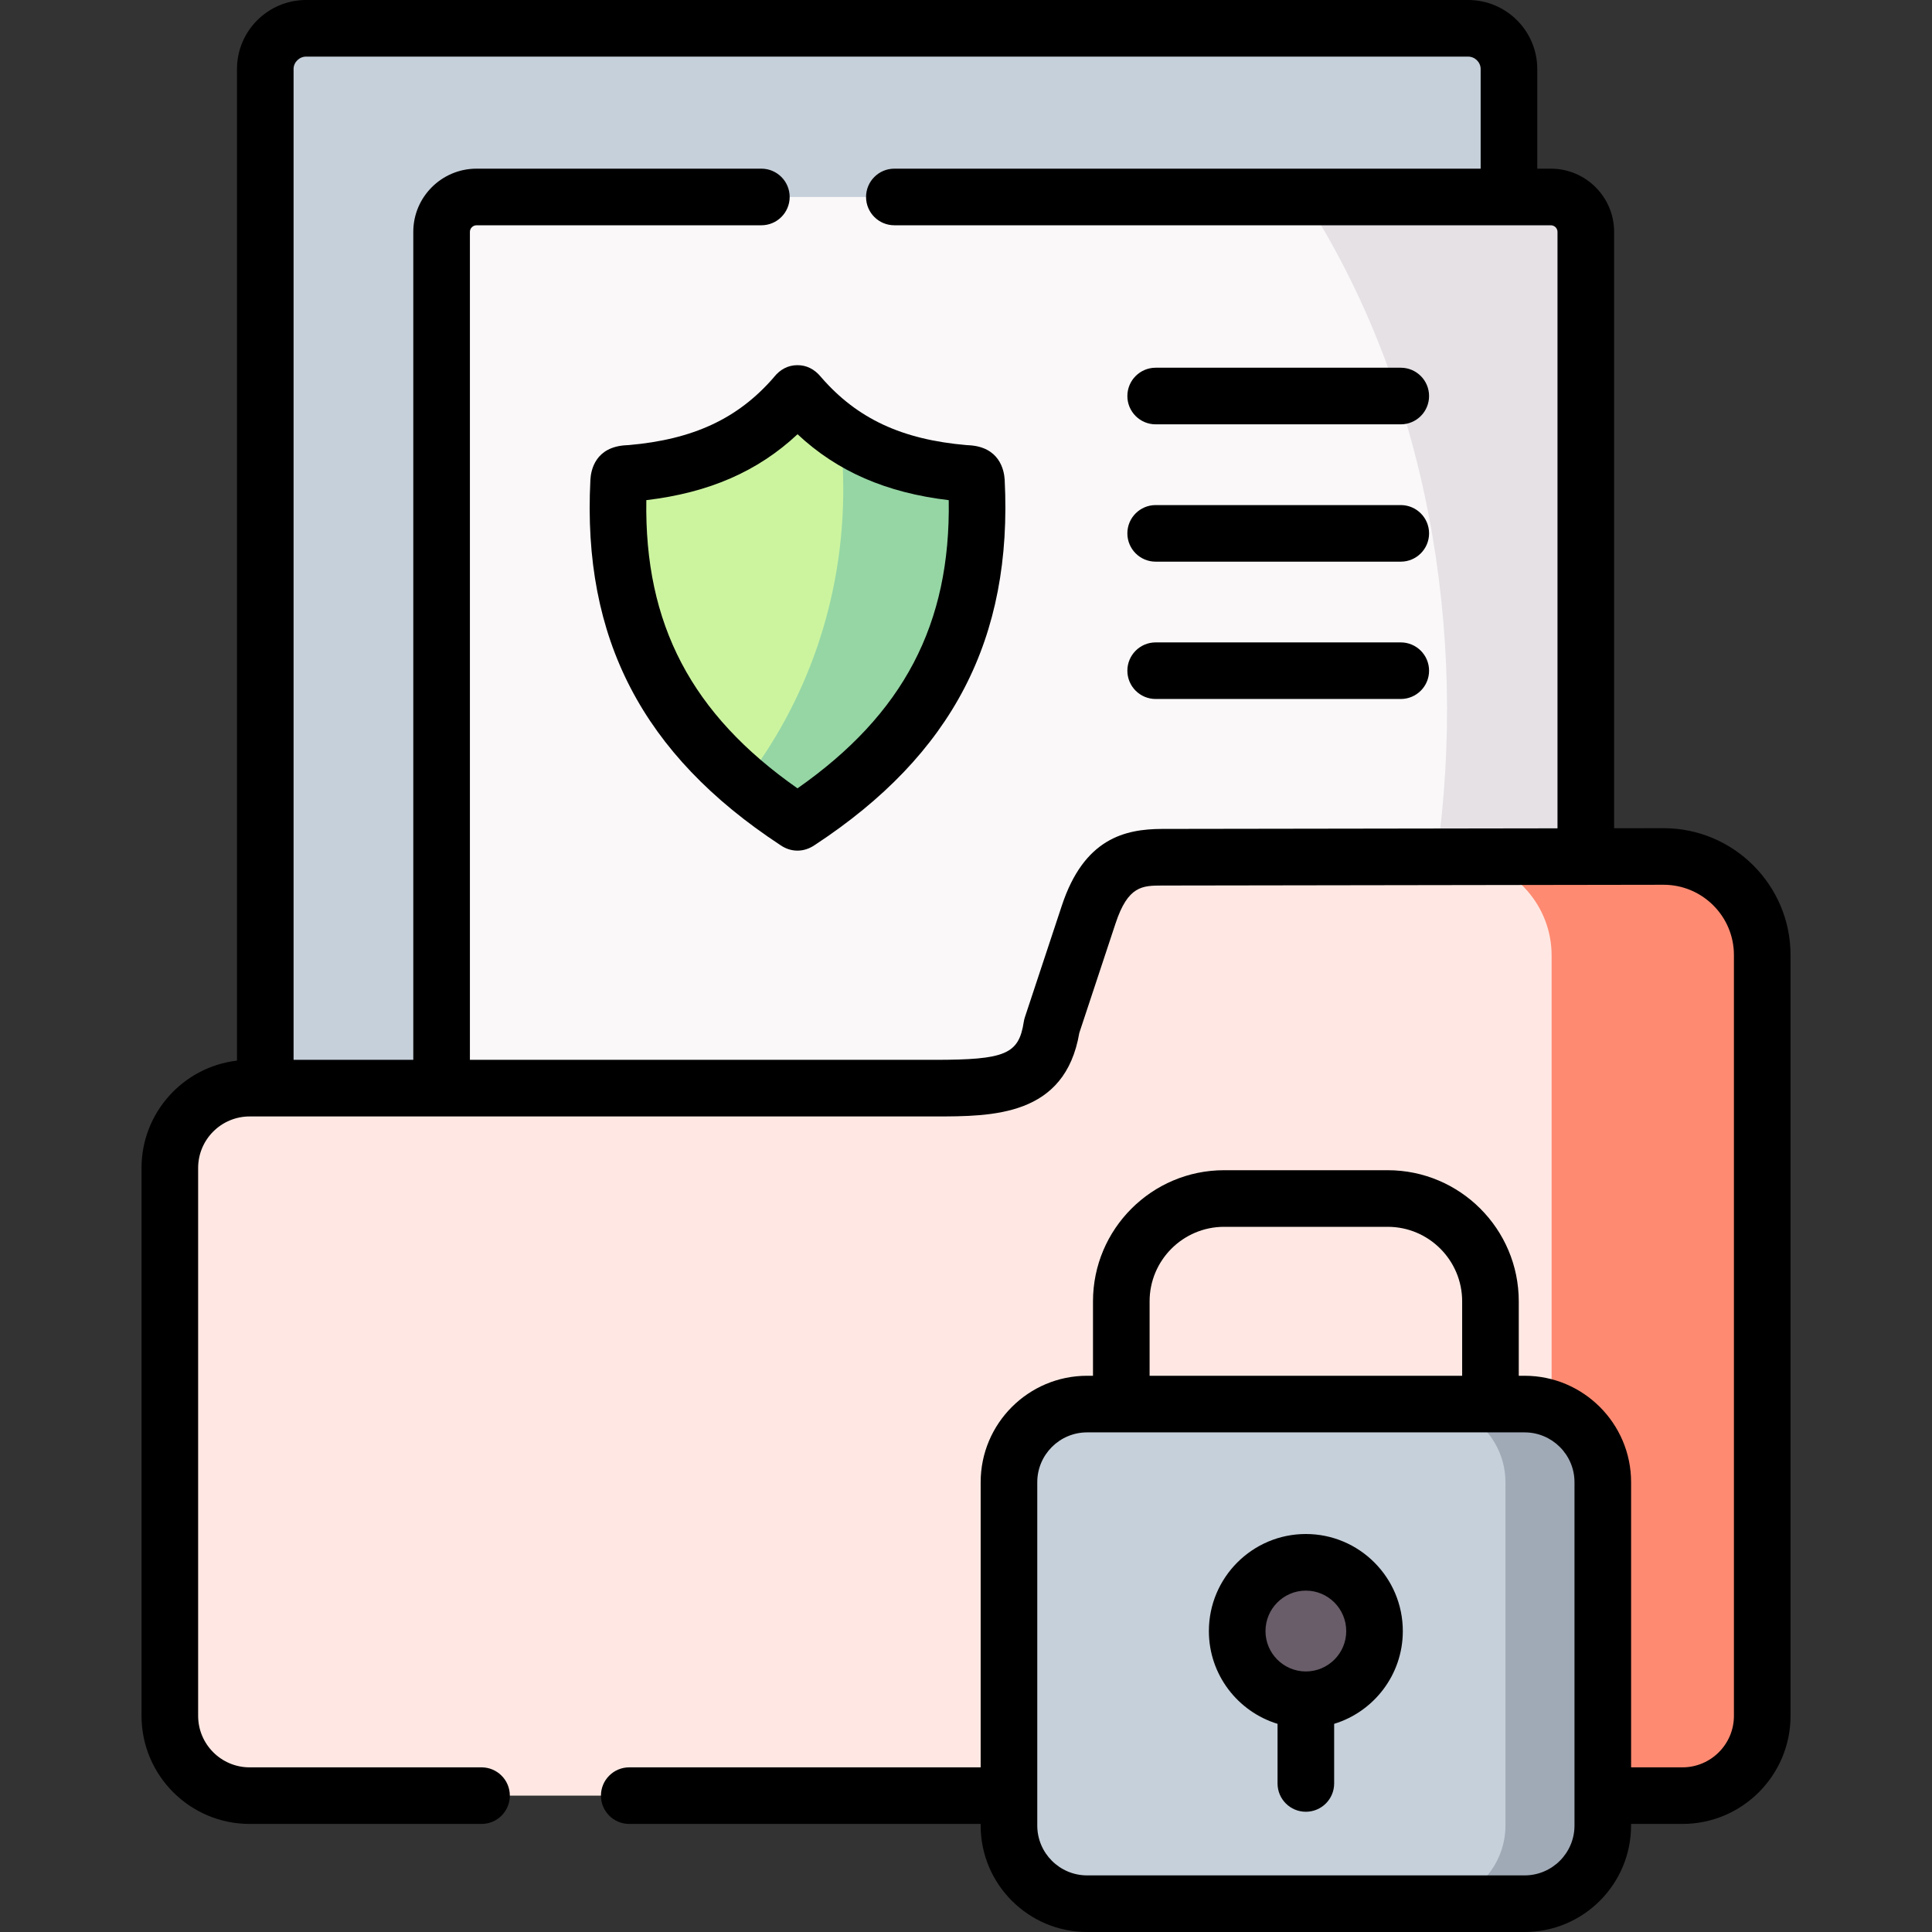
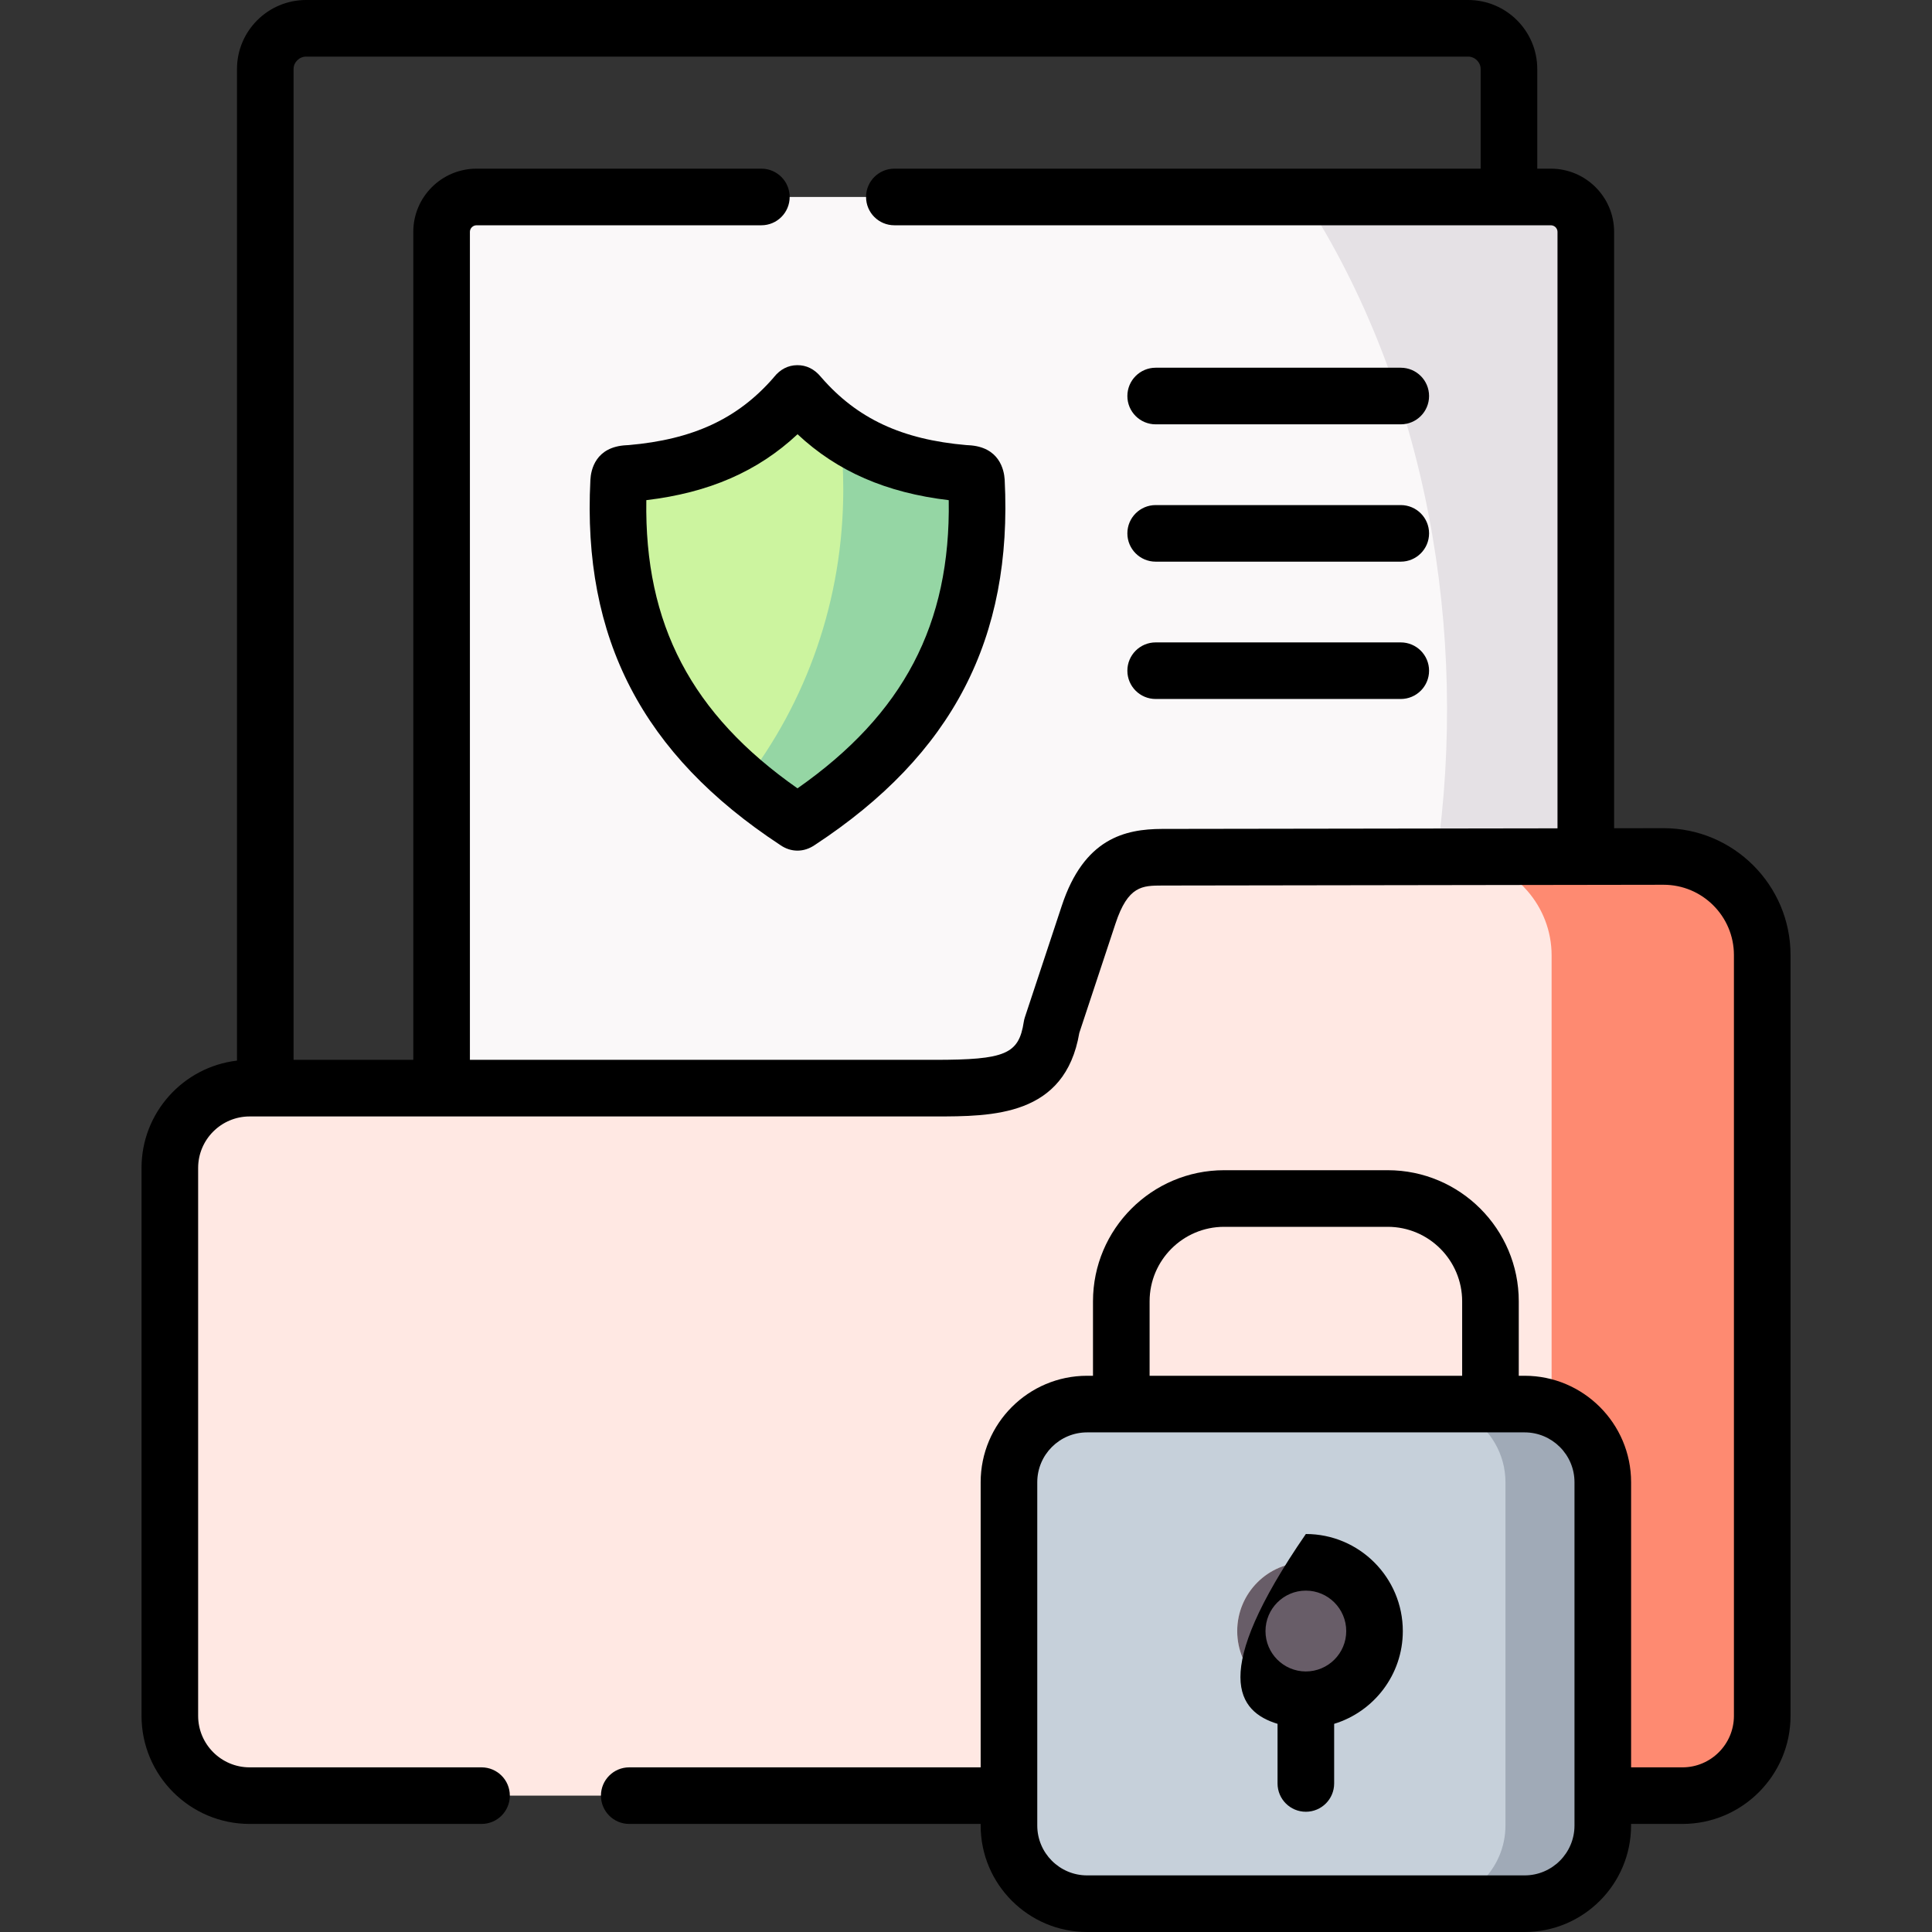
<svg xmlns="http://www.w3.org/2000/svg" width="63" height="63" viewBox="0 0 63 63" fill="none">
  <rect x="0" y="0" width="63" height="63" fill="#333333" stroke="none" />
  <g clip-path="url(#clip0_841_1135)">
-     <path fill-rule="evenodd" clip-rule="evenodd" d="M8.65 2.25V35.483H14.4L49.205 6.423V2.25C49.205 1.519 48.605 0.923 47.874 0.923H9.981C9.25 0.923 8.65 1.519 8.65 2.25Z" fill="#C6D0DA" />
    <path fill-rule="evenodd" clip-rule="evenodd" d="M15.54 6.423C14.912 6.423 14.4 6.934 14.4 7.559V35.483L33.831 38.454L51.711 27.932V7.559C51.711 6.934 51.2 6.423 50.572 6.423H49.206H15.54Z" fill="#FAF8F9" />
    <path fill-rule="evenodd" clip-rule="evenodd" d="M25.92 12.921C24.525 14.525 22.786 15.242 20.575 15.433C20.323 15.455 20.189 15.412 20.174 15.696C19.887 21.278 22.446 24.479 25.942 26.779C26.016 26.828 25.995 26.828 26.069 26.779C29.565 24.482 32.124 21.278 31.84 15.696C31.822 15.412 31.687 15.455 31.435 15.433C29.224 15.242 27.489 14.525 26.094 12.921C25.988 12.8 26.023 12.8 25.92 12.921Z" fill="#CCF49F" />
    <path fill-rule="evenodd" clip-rule="evenodd" d="M30.474 35.483H14.401H8.652H8.141C6.71 35.483 5.539 36.654 5.539 38.085V55.952C5.539 57.382 6.71 58.553 8.141 58.553H32.902H52.266H54.864C56.294 58.553 57.465 57.382 57.465 55.952V31.143C57.465 29.376 56.017 27.928 54.249 27.928L51.712 27.932L49.206 27.936L37.899 27.953C36.92 27.957 36.054 28.148 35.5 29.827L34.297 33.461C33.999 35.402 32.583 35.483 30.474 35.483Z" fill="#FFE8E3" />
    <path fill-rule="evenodd" clip-rule="evenodd" d="M34.139 46.151C33.397 46.598 32.9 47.41 32.9 48.333V58.553V59.529C32.9 60.931 34.047 62.077 35.449 62.077H49.716C51.117 62.077 52.264 60.931 52.264 59.529V58.553V48.333C52.264 46.935 51.117 45.785 49.716 45.785H49.205H48.601H36.563H35.449C34.969 45.785 34.522 45.92 34.139 46.151ZM40.343 53.188C40.343 51.949 41.343 50.945 42.582 50.945C43.821 50.945 44.822 51.949 44.822 53.188C44.822 54.423 43.821 55.427 42.582 55.427C41.343 55.427 40.343 54.423 40.343 53.188Z" fill="#C6D0DA" />
    <path fill-rule="evenodd" clip-rule="evenodd" d="M42.583 50.945C41.345 50.945 40.344 51.949 40.344 53.188C40.344 54.423 41.345 55.427 42.583 55.427C43.822 55.427 44.823 54.423 44.823 53.188C44.823 51.949 43.822 50.945 42.583 50.945Z" fill="#685D68" />
    <path fill-rule="evenodd" clip-rule="evenodd" d="M49.206 6.423L42.506 6.42C46.548 12.658 47.893 20.639 46.846 27.939L49.206 27.935L51.712 27.932V7.559C51.712 6.934 51.201 6.423 50.573 6.423H49.206Z" fill="#E5E1E5" />
    <path fill-rule="evenodd" clip-rule="evenodd" d="M49.205 27.935L47.398 27.939C48.069 27.942 48.69 28.155 49.205 28.51C49.428 28.666 49.631 28.847 49.808 29.053C50.298 29.617 50.596 30.352 50.596 31.154V44.901V45.945C51.569 46.303 52.264 47.24 52.264 48.333V58.553H54.862C56.292 58.553 57.463 57.382 57.463 55.952V31.143C57.463 29.376 56.015 27.928 54.248 27.928L51.71 27.932L49.205 27.935Z" fill="#FE8A71" />
    <path fill-rule="evenodd" clip-rule="evenodd" d="M49.091 48.333V58.553V59.529C49.091 60.931 47.945 62.077 46.543 62.077H49.716C51.118 62.077 52.264 60.931 52.264 59.529V58.553V48.333C52.264 47.24 51.568 46.303 50.596 45.945C50.319 45.842 50.025 45.785 49.716 45.785H49.205H48.601H46.543C47.022 45.785 47.469 45.92 47.853 46.151C48.594 46.598 49.091 47.41 49.091 48.333Z" fill="#A0AAB7" />
    <path fill-rule="evenodd" clip-rule="evenodd" d="M27.392 14.099C27.463 14.709 27.498 15.33 27.498 15.962C27.498 19.578 26.288 22.907 24.262 25.529C24.602 25.82 24.961 26.094 25.33 26.36C25.529 26.502 25.735 26.64 25.94 26.779C26.015 26.828 25.994 26.828 26.068 26.779C28.002 25.508 29.649 23.961 30.686 21.885C31.527 20.21 31.963 18.191 31.839 15.696C31.821 15.412 31.686 15.455 31.434 15.434C29.862 15.299 28.531 14.894 27.392 14.099Z" fill="#95D6A4" />
    <path d="M31.586 14.518C31.563 14.517 31.539 14.516 31.515 14.514C29.411 14.332 27.954 13.653 26.785 12.31L26.764 12.285C26.554 12.032 26.292 11.905 25.997 11.908C25.698 11.91 25.443 12.042 25.237 12.298L25.219 12.321C24.056 13.655 22.599 14.332 20.497 14.514C20.471 14.516 20.447 14.517 20.424 14.518C19.415 14.569 19.268 15.326 19.252 15.649C18.986 20.819 20.95 24.6 25.438 27.552C25.615 27.676 25.809 27.738 26.004 27.738C26.2 27.738 26.396 27.675 26.576 27.55C31.059 24.605 33.025 20.824 32.761 15.638C32.741 15.318 32.586 14.569 31.586 14.518ZM26.005 25.707C22.549 23.286 21.01 20.353 21.076 16.309C23.116 16.067 24.71 15.374 26.007 14.16C27.304 15.374 28.897 16.067 30.937 16.31C31.001 20.354 29.461 23.287 26.005 25.707Z" fill="black" />
    <path d="M45.677 11.991H37.685C37.175 11.991 36.762 12.404 36.762 12.914C36.762 13.424 37.175 13.837 37.685 13.837H45.677C46.187 13.837 46.6 13.424 46.6 12.914C46.6 12.404 46.187 11.991 45.677 11.991Z" fill="black" />
    <path d="M45.677 16.47H37.685C37.175 16.47 36.762 16.883 36.762 17.392C36.762 17.902 37.175 18.315 37.685 18.315H45.677C46.187 18.315 46.6 17.902 46.6 17.392C46.6 16.883 46.187 16.47 45.677 16.47Z" fill="black" />
    <path d="M45.677 20.948H37.685C37.175 20.948 36.762 21.361 36.762 21.871C36.762 22.38 37.175 22.793 37.685 22.793H45.677C46.187 22.793 46.6 22.38 46.6 21.871C46.6 21.361 46.187 20.948 45.677 20.948Z" fill="black" />
    <path d="M54.247 27.006L52.634 27.008V7.559C52.634 6.424 51.709 5.5 50.572 5.5H50.128V2.25C50.128 1.009 49.117 0 47.874 0H9.981C8.739 0 7.728 1.009 7.728 2.25V34.585C5.978 34.79 4.615 36.281 4.615 38.085V55.952C4.615 57.895 6.196 59.476 8.14 59.476H15.703C16.212 59.476 16.625 59.063 16.625 58.553C16.625 58.044 16.212 57.631 15.703 57.631H8.14C7.214 57.631 6.461 56.878 6.461 55.952V38.085C6.461 37.159 7.214 36.406 8.14 36.406H30.474C32.372 36.406 34.731 36.406 35.195 33.681L36.375 30.116C36.783 28.88 37.252 28.878 37.9 28.876L54.248 28.851C55.513 28.851 56.541 29.879 56.541 31.143V55.952C56.541 56.878 55.788 57.631 54.862 57.631H53.188V48.333C53.188 46.419 51.63 44.862 49.717 44.862H49.525V42.435C49.525 40.077 47.608 38.159 45.252 38.159H39.917C37.559 38.159 35.641 40.077 35.641 42.435V44.862H35.449C33.535 44.862 31.978 46.419 31.978 48.333V57.631H20.518C20.009 57.631 19.596 58.044 19.596 58.553C19.596 59.063 20.009 59.476 20.518 59.476H31.978V59.529C31.978 61.443 33.535 63 35.449 63H49.716C51.63 63 53.187 61.443 53.187 59.529V59.476H54.862C56.806 59.476 58.387 57.895 58.387 55.952V31.143C58.387 28.862 56.53 27.006 54.247 27.006ZM37.895 27.03C36.684 27.035 35.349 27.336 34.623 29.537L33.42 33.171C33.404 33.219 33.392 33.27 33.384 33.321C33.222 34.375 32.787 34.56 30.474 34.56H15.323V7.559C15.323 7.444 15.422 7.346 15.539 7.346H24.827C25.337 7.346 25.75 6.933 25.75 6.423C25.75 5.914 25.337 5.5 24.827 5.5H15.539C14.402 5.5 13.477 6.424 13.477 7.559V34.56H9.573V2.25C9.573 2.031 9.76 1.846 9.981 1.846H47.874C48.096 1.846 48.282 2.031 48.282 2.25V5.5H29.164C28.654 5.5 28.241 5.914 28.241 6.423C28.241 6.933 28.654 7.346 29.164 7.346H50.572C50.689 7.346 50.788 7.444 50.788 7.559V27.011L37.895 27.03ZM37.487 42.435C37.487 41.095 38.577 40.005 39.917 40.005H45.252C46.59 40.005 47.679 41.095 47.679 42.435V44.862H37.487V42.435H37.487ZM51.342 59.529C51.342 60.425 50.612 61.154 49.716 61.154H35.449C34.553 61.154 33.824 60.425 33.824 59.529V48.333C33.824 47.437 34.553 46.708 35.449 46.708H49.716C50.612 46.708 51.342 47.437 51.342 48.333V59.529Z" fill="black" />
-     <path d="M42.582 50.022C40.838 50.022 39.42 51.442 39.42 53.188C39.42 54.611 40.364 55.816 41.659 56.212V58.156C41.659 58.666 42.072 59.079 42.582 59.079C43.092 59.079 43.505 58.666 43.505 58.156V56.212C44.8 55.816 45.744 54.611 45.744 53.188C45.744 51.442 44.326 50.022 42.582 50.022ZM42.582 54.504C41.856 54.504 41.266 53.914 41.266 53.188C41.266 52.46 41.856 51.868 42.582 51.868C43.308 51.868 43.899 52.46 43.899 53.188C43.899 53.914 43.308 54.504 42.582 54.504Z" fill="black" />
+     <path d="M42.582 50.022C39.42 54.611 40.364 55.816 41.659 56.212V58.156C41.659 58.666 42.072 59.079 42.582 59.079C43.092 59.079 43.505 58.666 43.505 58.156V56.212C44.8 55.816 45.744 54.611 45.744 53.188C45.744 51.442 44.326 50.022 42.582 50.022ZM42.582 54.504C41.856 54.504 41.266 53.914 41.266 53.188C41.266 52.46 41.856 51.868 42.582 51.868C43.308 51.868 43.899 52.46 43.899 53.188C43.899 53.914 43.308 54.504 42.582 54.504Z" fill="black" />
  </g>
  <defs>
    <clipPath id="clip0_841_1135">
      <rect width="63" height="63" fill="white" />
    </clipPath>
  </defs>
</svg>